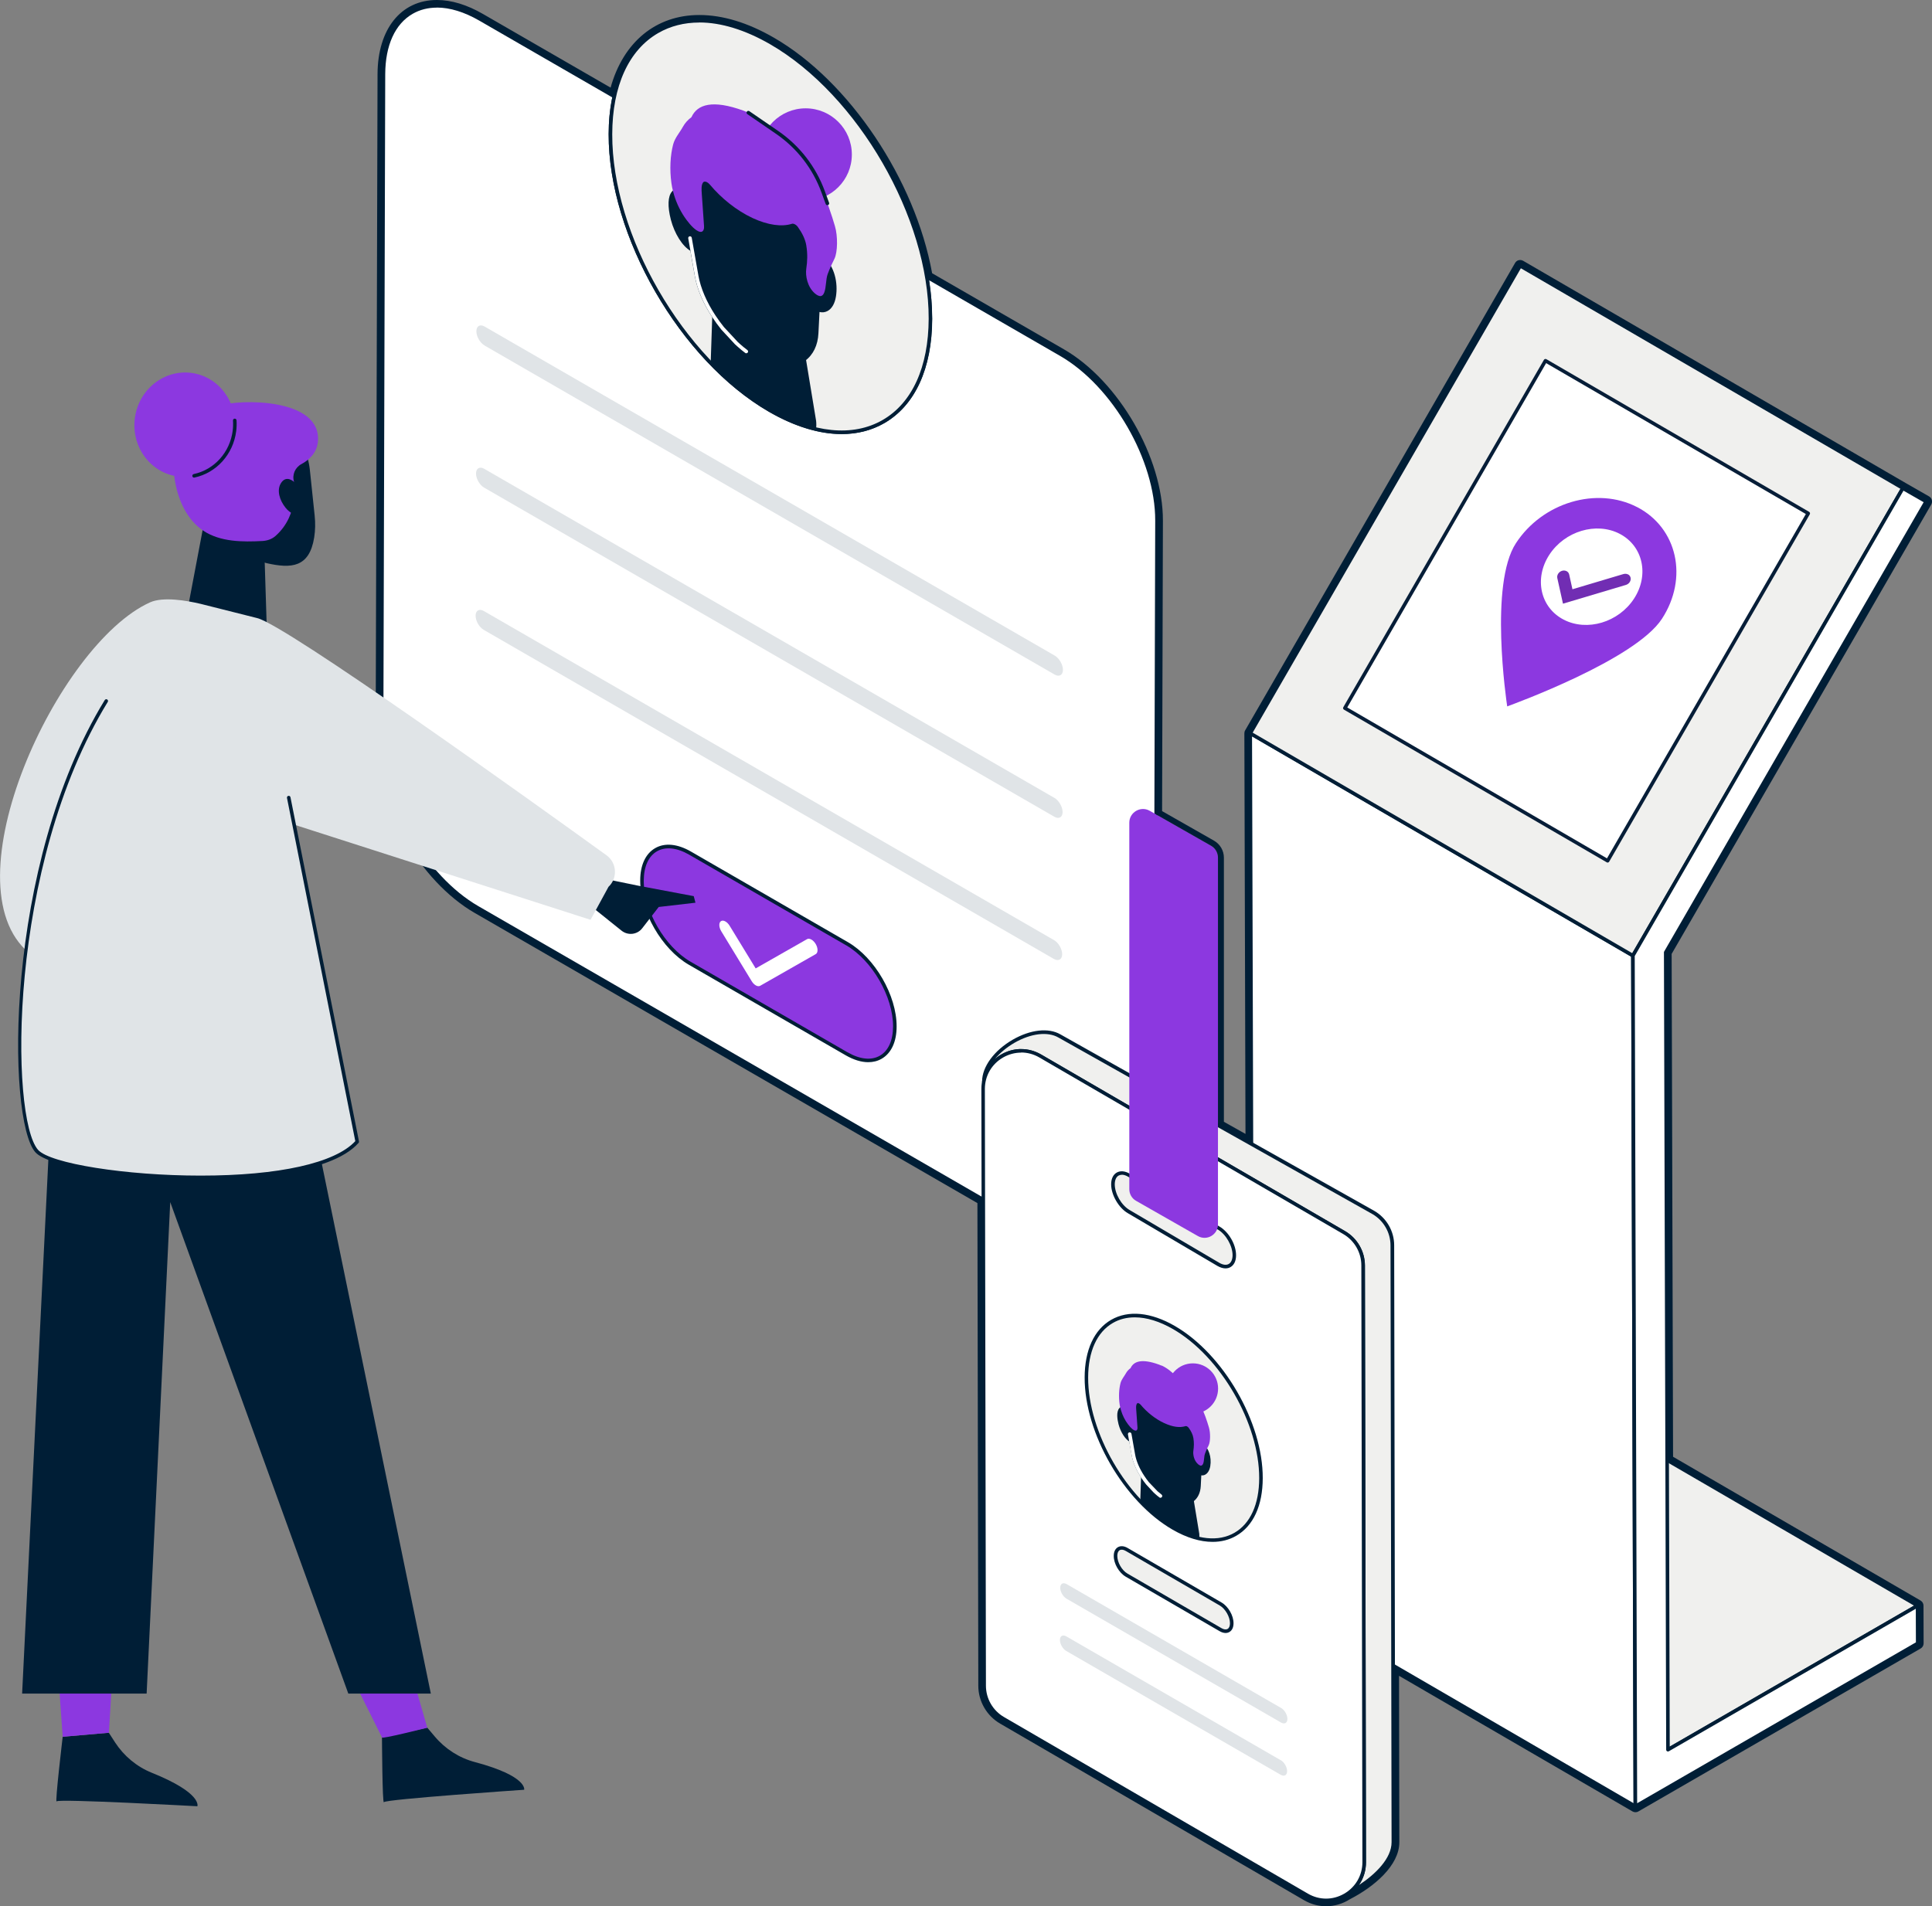
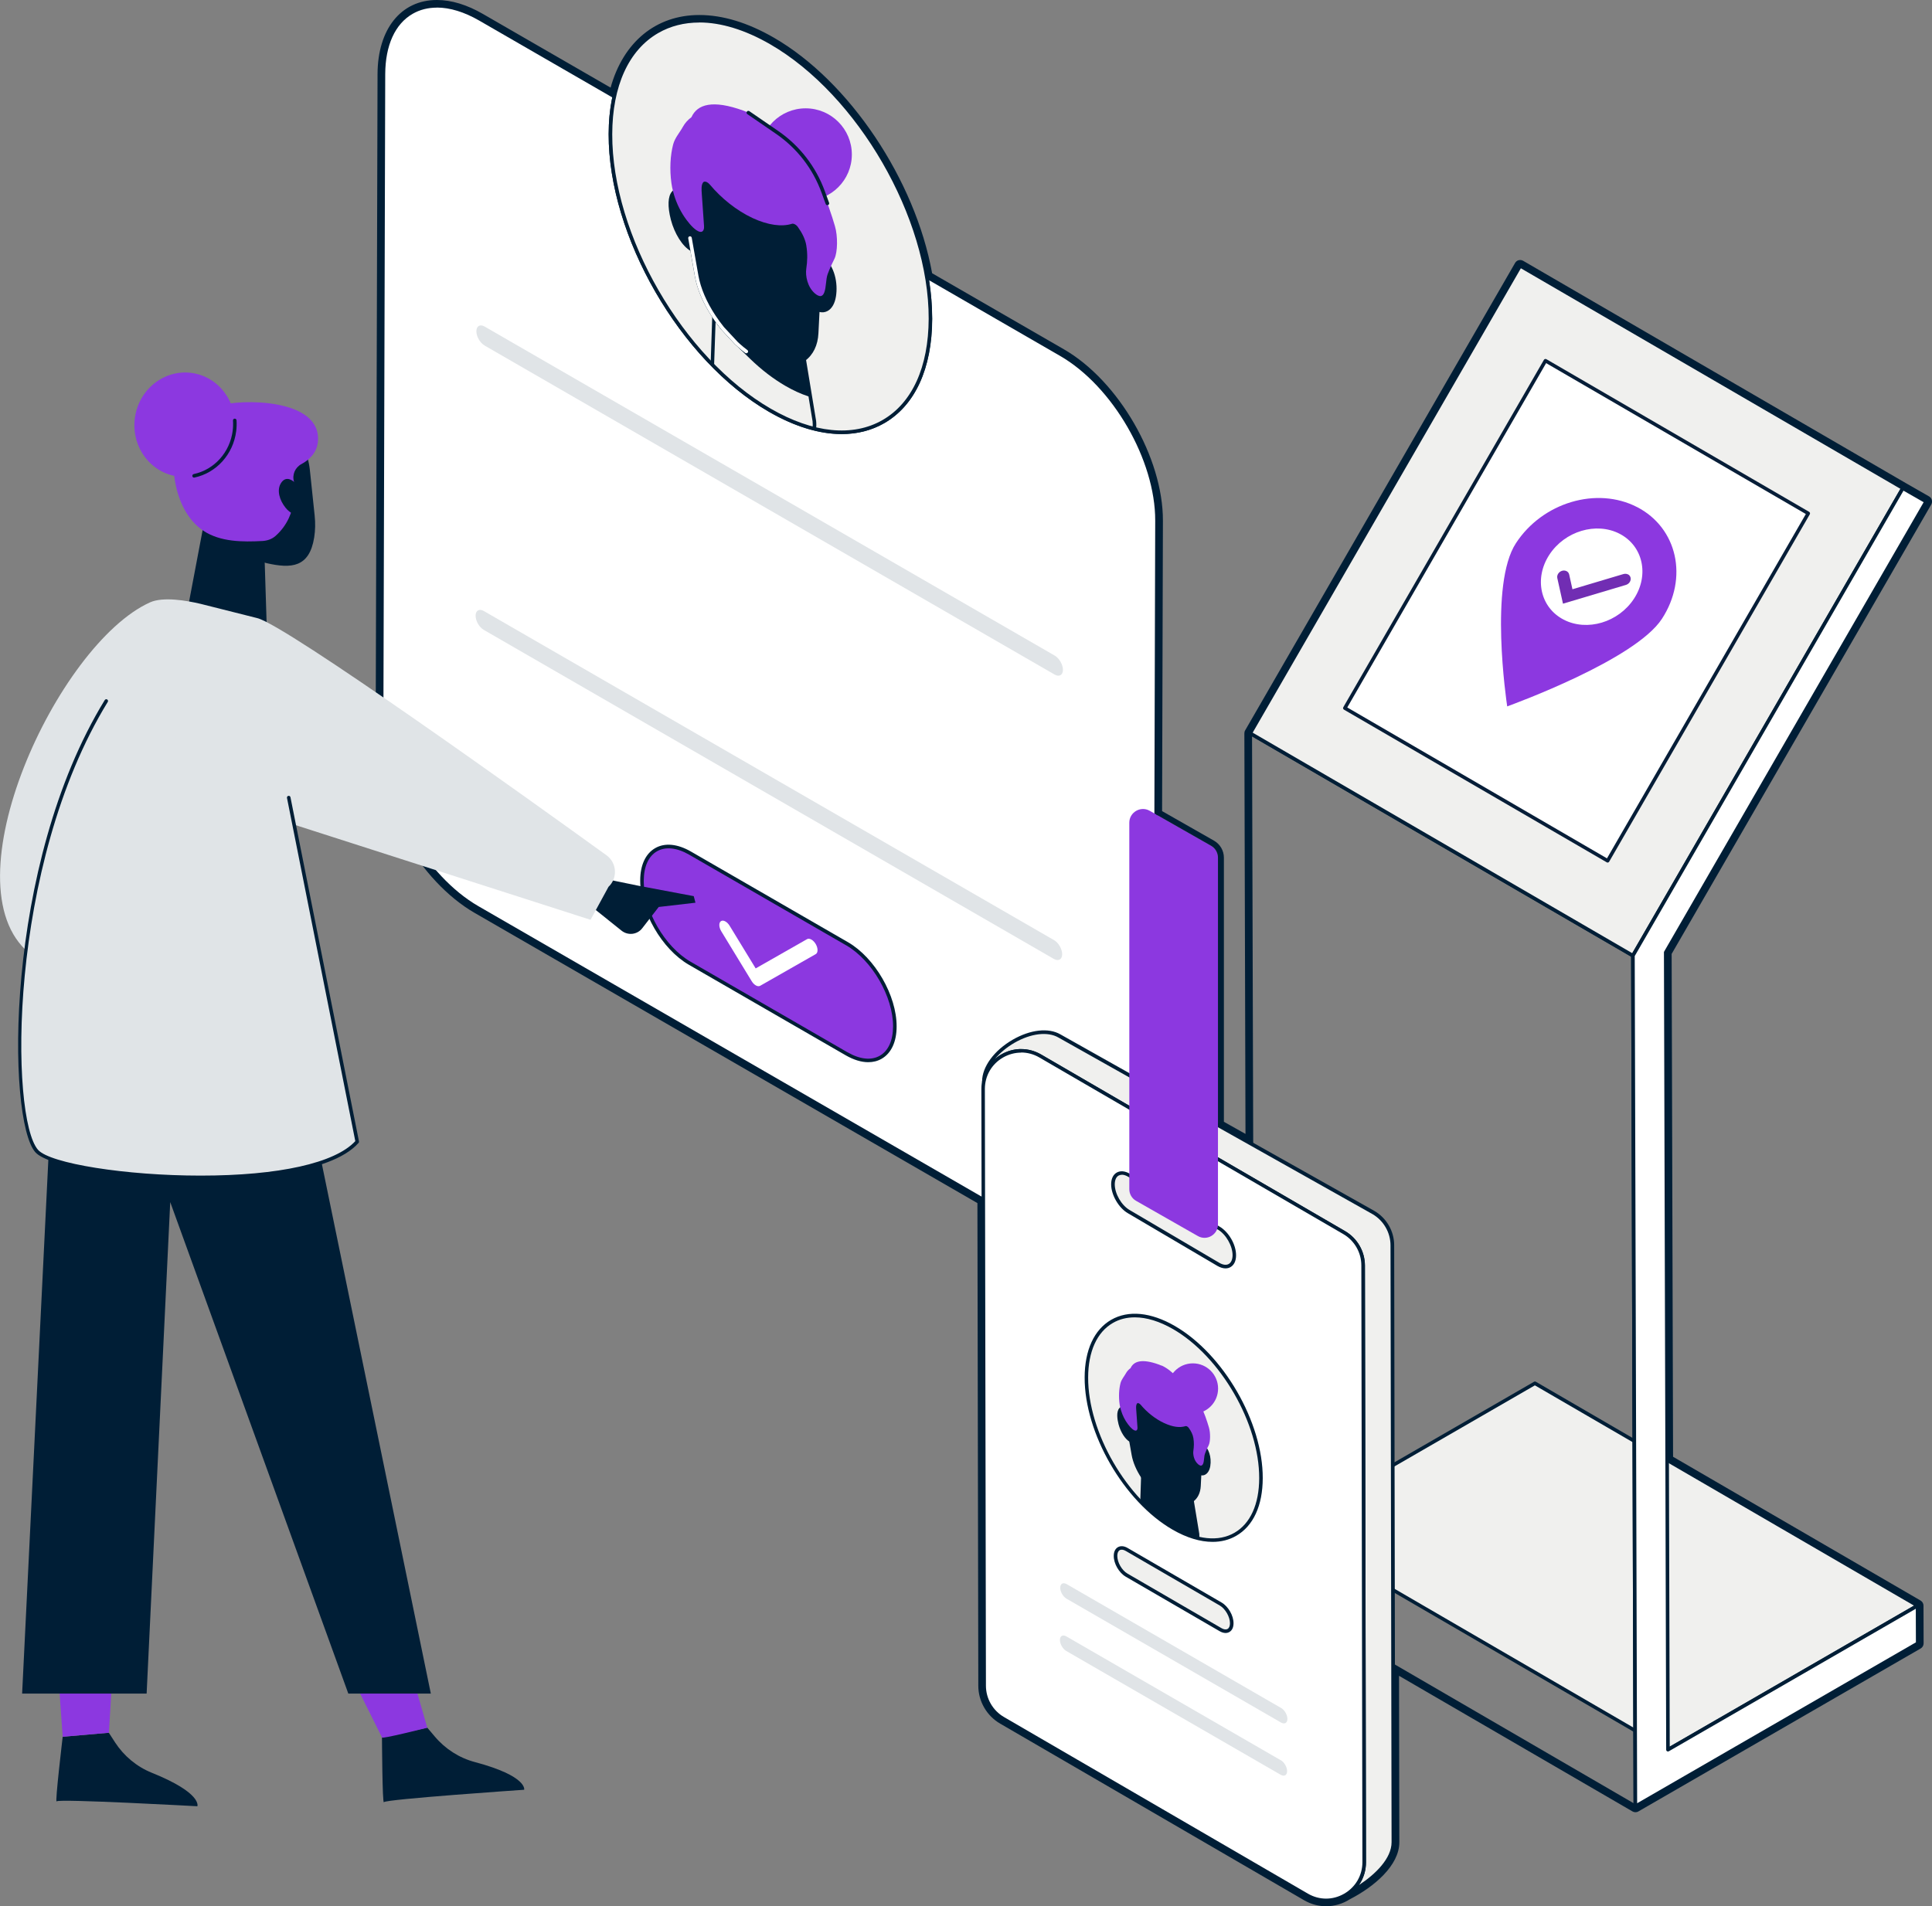
<svg xmlns="http://www.w3.org/2000/svg" viewBox="0 0 326.64 322.37">
  <rect x="0" y="0" width="326.64" height="322.37" fill="#808080" stroke="none" />
  <clipPath id="a">
    <path d="m130.34 7.23c-14.93-8.62-27.09-1.69-27.13 15.46-.05 17.18 12.03 38.08 26.96 46.69 14.93 8.62 27.09 1.72 27.14-15.46.05-17.15-12.03-38.08-26.96-46.69z" />
  </clipPath>
  <clipPath id="b">
    <path d="m198.48 224.5c-8.15-4.7-14.78-.92-14.81 8.44-.03 9.38 6.57 20.78 14.71 25.48 8.15 4.7 14.78.94 14.81-8.44s-6.57-20.78-14.71-25.48z" />
  </clipPath>
  <path d="m259.5 233.93-42.19 24.36 64.69 37.6 42.2-24.36z" fill="#f0f0ee" />
  <path d="m282 296.19c-.05 0-.1-.01-.15-.04l-64.69-37.6c-.09-.05-.15-.15-.15-.26s.06-.21.15-.26l42.2-24.36c.09-.05.21-.05.3 0l64.7 37.6c.09.05.15.15.15.26s-.06.21-.15.26l-42.2 24.36s-.1.04-.15.04zm-64.1-37.89 64.1 37.25 41.6-24.02-64.1-37.25z" fill="#001e36" />
-   <path d="m276.07 161.61-64.69-37.6.41 143.86 64.69 37.59z" fill="#fff" />
  <path d="m276.48 305.76c-.05 0-.1-.01-.15-.04l-64.69-37.6c-.09-.05-.15-.15-.15-.26l-.41-143.86c0-.11.06-.21.15-.26s.21-.05.3 0l64.69 37.6c.09.05.15.15.15.26l.41 143.86c0 .11-.06.21-.15.26-.05.03-.1.04-.15.04zm-64.39-38.07 64.09 37.25-.41-143.16-64.09-37.25z" fill="#001e36" />
  <path d="m257.02 44.96-45.64 79.05 64.69 37.6 45.64-79.05z" fill="#f0f0ee" />
  <path d="m276.07 161.91c-.05 0-.1-.01-.15-.04l-64.69-37.6c-.14-.08-.19-.27-.11-.41l45.64-79.05c.04-.07.11-.12.18-.14s.16 0 .23.03l64.69 37.6c.14.08.19.27.11.41l-45.64 79.05c-.04.07-.11.12-.18.14-.03 0-.05 0-.08 0zm-64.28-38.01 64.18 37.3 45.34-78.53-64.18-37.3z" fill="#001e36" />
  <path d="m227.37 119.75 33.92-58.75 44.43 25.82-33.92 58.75z" fill="#fff" />
  <path d="m271.8 145.87c-.05 0-.1-.01-.15-.04l-44.43-25.82c-.14-.08-.19-.27-.11-.41l33.92-58.75c.04-.07.11-.12.18-.14.08-.02.16 0 .23.03l44.43 25.82c.14.08.19.27.11.41l-33.92 58.75c-.04.07-.11.12-.18.14-.03 0-.05 0-.08 0zm-44.02-26.23 43.91 25.52 33.62-58.23-43.91-25.52z" fill="#071e38" />
  <path d="m321.71 82.56 3.93 2.25-44.02 76.24.38 134.84 42.2-24.36.02 6.37-47.74 27.56-.41-143.85z" fill="#fff" />
  <path d="m276.48 305.76c-.05 0-.1-.01-.15-.04-.09-.05-.15-.15-.15-.26l-.41-143.86c0-.05.01-.11.04-.15l45.64-79.05c.08-.14.26-.19.41-.11l3.93 2.25c.07.04.12.11.14.18.02.08.01.16-.03.23l-43.98 76.17.38 134.25 41.75-24.1c.09-.05.21-.05.3 0s.15.15.15.26l.02 6.38c0 .11-.06.21-.15.26l-47.73 27.56s-.1.04-.15.04zm-.1-144.07.41 143.26 47.13-27.21-.02-5.68-41.75 24.1c-.09.05-.21.05-.3 0s-.15-.15-.15-.26l-.38-134.84c0-.05.01-.11.04-.15l43.87-75.98-3.41-1.95-45.45 78.72z" fill="#001e36" />
  <path d="m276.78 85.75c6.82 3.53 8.7 11.99 4.2 18.9-4.51 6.92-25.08 14.41-26.16 14.81-.15-1.03-3.04-20.68 1.47-27.59 4.5-6.91 13.68-9.64 20.5-6.11zm-12.41 19.04c3.95 2.05 9.28.46 11.89-3.55 2.61-4 1.52-8.92-2.43-10.97-3.96-2.05-9.28-.45-11.89 3.55-2.61 4.01-1.53 8.92 2.43 10.97" fill="#8c38e0" />
  <path d="m275.24 97.13c.22.11.38.31.44.56.12.51-.24 1.07-.8 1.23l-10.63 3.17-.96-4.33c-.11-.52.25-1.06.8-1.23.28-.08.55-.05.77.06s.38.31.44.57l.55 2.49 8.62-2.57c.28-.08.55-.05.77.06z" fill="#712db3" />
  <path d="m130.34 7.23c-14.93-8.62-27.09-1.69-27.13 15.46-.05 17.18 12.03 38.08 26.96 46.69 14.93 8.62 27.09 1.72 27.14-15.46.05-17.15-12.03-38.08-26.96-46.69z" fill="#fff" />
  <path d="m142.3 73.41c-3.78 0-7.96-1.26-12.29-3.76-15-8.66-27.16-29.72-27.11-46.96.02-8.38 2.9-14.64 8.09-17.63 5.23-3.01 12.15-2.33 19.49 1.91 15 8.66 27.16 29.72 27.11 46.95-.02 8.39-2.9 14.65-8.09 17.64-2.15 1.24-4.58 1.85-7.21 1.85zm-24.08-69.6c-2.53 0-4.87.59-6.92 1.77-5 2.88-7.77 8.95-7.79 17.11-.05 17.04 11.98 37.87 26.81 46.43 7.15 4.13 13.87 4.81 18.9 1.91 5-2.88 7.76-8.96 7.79-17.12.05-17.04-11.98-37.87-26.81-46.43-4.23-2.44-8.31-3.68-11.97-3.68z" fill="#001e36" />
  <path d="m179.38 59.93c8.99 5.19 16.26 17.78 16.23 28.11l-.32 112.85c-.03 10.34-7.34 14.51-16.34 9.32l-98.21-56.7c-8.99-5.19-16.26-17.78-16.23-28.12l.32-112.85c.03-10.33 7.34-14.5 16.34-9.31l22.69 13.1c-.42 1.92-.65 4.05-.65 6.35-.05 17.17 12.03 38.07 26.96 46.69 14.94 8.63 27.09 1.71 27.13-15.46-.02-2.63-.23-4.84-.62-7.09l22.69 13.1z" fill="#fff" />
  <path d="m186.26 212.76c-2.29 0-4.83-.76-7.46-2.28l-98.21-56.7c-9.06-5.23-16.41-17.97-16.38-28.38l.32-112.85c.01-5.09 1.76-8.9 4.93-10.72 3.19-1.83 7.4-1.42 11.86 1.15l22.69 13.1c.11.07.17.2.14.32-.42 1.93-.64 4.04-.65 6.29-.05 17.04 11.98 37.87 26.81 46.43 7.16 4.13 13.87 4.81 18.9 1.92 5-2.88 7.76-8.96 7.79-17.12-.02-2.48-.22-4.71-.61-7.04-.02-.12.03-.23.12-.3.1-.07.22-.07.32-.01l22.69 13.1c9.06 5.23 16.41 17.96 16.38 28.38l-.32 112.85c-.01 5.1-1.77 8.91-4.93 10.73-1.31.75-2.8 1.13-4.4 1.13zm-112.4-211.47c-1.5 0-2.89.35-4.1 1.05-2.97 1.71-4.61 5.33-4.63 10.2l-.32 112.85c-.03 10.23 7.19 22.73 16.08 27.86l98.21 56.7c4.27 2.46 8.27 2.87 11.26 1.15 2.97-1.71 4.62-5.34 4.63-10.21l.32-112.85c.03-10.22-7.19-22.72-16.08-27.85l-22.14-12.79c.33 2.13.5 4.22.52 6.51-.02 8.39-2.9 14.65-8.09 17.64-5.23 3.01-12.15 2.33-19.5-1.92-15-8.66-27.16-29.72-27.11-46.96 0-2.21.21-4.29.61-6.2l-22.5-12.99c-2.53-1.46-4.97-2.2-7.15-2.2z" fill="#001e36" />
  <path d="m143.16 178.22c4.47 2.58 8.11.51 8.13-4.63.01-5.14-3.6-11.4-8.07-13.99l-26.55-15.33c-4.48-2.59-8.11-.51-8.13 4.63-.01 5.14 3.59 11.4 8.07 13.98l26.55 15.33" fill="#8c38e0" />
  <path d="m146.79 179.63c-1.17 0-2.45-.39-3.78-1.15l-26.55-15.33c-4.55-2.63-8.24-9.02-8.22-14.25 0-2.59.9-4.53 2.53-5.47s3.78-.73 6.05.58l26.55 15.33c4.55 2.63 8.24 9.02 8.22 14.25 0 2.59-.91 4.53-2.53 5.46-.68.39-1.44.58-2.27.58zm-3.48-1.67c2.07 1.2 4.01 1.4 5.45.57 1.43-.82 2.22-2.58 2.23-4.94.01-5.04-3.54-11.19-7.92-13.72l-26.55-15.33c-2.08-1.2-4.01-1.4-5.45-.57-1.43.82-2.22 2.58-2.23 4.95-.01 5.04 3.54 11.19 7.92 13.72l26.55 15.33z" fill="#001e36" />
  <path d="m178.19 158.98-96.39-55.65c-.77-.44-1.39-.09-1.39.79s.61 1.96 1.38 2.4l96.39 55.65c.77.44 1.4.09 1.4-.8 0-.88-.62-1.95-1.39-2.4z" fill="#e0e4e7" />
-   <path d="m178.26 134.93-96.39-55.65c-.77-.44-1.39-.08-1.39.8s.61 1.95 1.38 2.39l96.39 55.65c.77.44 1.4.1 1.4-.79 0-.88-.62-1.96-1.39-2.41z" fill="#e0e4e7" />
  <path d="m81.92 58.43 96.39 55.65c.77.44 1.4.08 1.4-.8s-.62-1.96-1.39-2.41l-96.39-55.65c-.77-.44-1.39-.08-1.39.8s.61 1.96 1.38 2.4z" fill="#e0e4e7" />
  <path d="m130.34 7.23c-14.93-8.62-27.09-1.69-27.13 15.46-.05 17.18 12.03 38.08 26.96 46.69 14.93 8.62 27.09 1.72 27.14-15.46.05-17.15-12.03-38.08-26.96-46.69z" fill="#f0f0ee" />
  <path d="m142.3 73.41c-3.78 0-7.96-1.26-12.29-3.76-15-8.66-27.16-29.72-27.11-46.96.02-8.38 2.9-14.64 8.09-17.63 5.23-3.01 12.15-2.33 19.49 1.91 15 8.66 27.16 29.72 27.11 46.95-.02 8.39-2.9 14.65-8.09 17.64-2.15 1.24-4.58 1.85-7.21 1.85zm-24.08-69.6c-2.53 0-4.87.59-6.92 1.77-5 2.88-7.77 8.95-7.79 17.11-.05 17.04 11.98 37.87 26.81 46.43 7.15 4.13 13.87 4.81 18.9 1.91 5-2.88 7.76-8.96 7.79-17.12.05-17.04-11.98-37.87-26.81-46.43-4.23-2.44-8.31-3.68-11.97-3.68z" fill="#001e36" />
  <g clip-path="url(#a)">
    <g fill="#001e36">
      <path d="m135.96 60.8c-1.78 1.32-4.45 1.44-7.09.26-.05-.02-.09-.04-.13-.06-.05-.02-.09-.04-.14-.06-.17-.08-.35-.17-.53-.27-.09-.05-.18-.1-.27-.15-.02-.01-.04-.02-.05-.03-.21-.12-.41-.25-.62-.38-.75-.49-1.51-1.07-2.25-1.73-.11-.1-.22-.2-.33-.3-.03-.03-.07-.06-.1-.09l2.57 2.49c1.91 1.85 3.91 3.38 5.91 4.54 1.34.78 2.69 1.38 4.02 1.81z" />
-       <path d="m120.71 53.53-.32 9.47c.14 4.1 4.61 8.53 8.17 10.59.33.19.65.36.96.51 3.66 1.75 8.64 1.78 8.15-2.86l-1.71-10.43.99 6.03c-1.33-.42-2.67-1.03-4.02-1.81-2-1.16-4-2.69-5.91-4.54l-2.57-2.49-2.28-2.46c-.52-.64-1.01-1.31-1.46-2z" />
      <path d="m133.94 75.48c-1.5 0-3.17-.46-4.54-1.11-.31-.15-.64-.32-.98-.52-3.93-2.27-8.19-6.84-8.32-10.84l.35-10.43.52.79c.44.67.93 1.33 1.44 1.97l2.27 2.45 2.56 2.48c1.88 1.83 3.85 3.34 5.85 4.5 1.17.68 2.34 1.22 3.49 1.62l-.91-5.54.59-.1 1.72 10.43c.21 2.03-.59 3.05-1.3 3.56-.74.52-1.7.74-2.73.74zm-12.96-21.03-.29 8.55c.13 3.76 4.23 8.13 8.02 10.32.32.19.63.35.94.49 2.56 1.22 5.3 1.4 6.67.43.85-.6 1.2-1.6 1.06-2.99l-.69-4.21c-1.28-.42-2.59-1.02-3.9-1.78-2.04-1.18-4.05-2.72-5.97-4.58l-2.57-2.49-2.29-2.47c-.34-.42-.67-.85-.97-1.28z" />
      <path d="m115.24 32.25c-.08-.02-.15-.03-.23-.05-1.75-.25-2.02 2.03-1.29 4.86.61 2.35 1.92 4.37 3.19 5.1.03.02.07.04.1.05l-1.76-9.97z" />
      <path d="m117.4 42.78-.65-.35c-1.38-.79-2.71-2.92-3.33-5.28-.58-2.24-.51-3.98.2-4.77.35-.39.84-.55 1.42-.46.09.01.18.03.26.05l.19.05 1.9 10.77zm-2.65-10.29c-.28 0-.5.09-.68.29-.55.62-.58 2.24-.07 4.22.49 1.91 1.51 3.69 2.58 4.58l-1.6-9.07s0 0-.01 0c-.08-.01-.15-.02-.22-.02z" />
      <path d="m126.9 23.18c-.33-.19-.66-.36-.98-.52-6.55-3.13-12.22.88-10.77 9.08l.09.51 1.76 9.97.79 4.46c.4 2.28 1.48 4.67 2.92 6.85.45.69.94 1.36 1.46 2l2.28 2.46s.07.06.1.09c.11.1.22.2.33.3.74.66 1.49 1.24 2.25 1.73.21.13.41.26.62.38.14.08.23.13.32.18.18.1.35.18.53.27.04.02.08.04.12.06.05.02.09.04.13.06 2.66 1.18 5.32 1.07 7.1-.26 1.23-.91 2.04-2.4 2.13-4.44l.2-3.99c1.29.55 2.45-.3 2.77-2.27.37-2.3-.26-5.02-2.09-6.47-.08-.07-.16-.12-.24-.17l.02-.47c.34-6.97-5.63-16.22-11.85-19.81z" />
      <path d="m132.46 62.17c-1.19 0-2.46-.28-3.73-.84l-.26-.12c-.18-.09-.36-.18-.54-.27-.09-.05-.18-.1-.33-.18-.21-.12-.42-.25-.64-.39-.75-.49-1.52-1.08-2.28-1.76-.11-.1-.23-.2-.34-.31l-.1-.09-2.3-2.48c-.54-.67-1.04-1.35-1.49-2.04-1.55-2.35-2.58-4.76-2.97-6.96l-2.64-14.94c-.71-4.02.24-7.36 2.6-9.16 2.23-1.7 5.36-1.79 8.59-.24.33.16.67.34 1.01.53 5.96 3.44 12.35 12.76 11.99 20.08v.3s.07.06.11.09c2.01 1.59 2.55 4.54 2.19 6.75-.19 1.19-.69 2.06-1.41 2.45-.42.23-.89.29-1.37.17l-.18 3.6c-.1 2.03-.88 3.64-2.26 4.66-1.01.76-2.29 1.14-3.67 1.14zm-10.86-40.28c-1.43 0-2.72.41-3.79 1.21-2.18 1.66-3.04 4.79-2.37 8.58l2.64 14.94c.38 2.12 1.37 4.45 2.88 6.74.44.67.93 1.33 1.44 1.97l2.35 2.53c.11.1.22.2.33.3.74.66 1.48 1.23 2.21 1.7.2.13.41.26.61.37.14.08.22.13.31.17.17.09.34.18.51.26l.24.11c2.55 1.13 5.1 1.05 6.81-.23 1.23-.91 1.92-2.37 2.01-4.21l.22-4.42.4.17c.44.19.88.18 1.24-.02.55-.3.95-1.02 1.11-2.02.33-2.04-.15-4.74-1.98-6.19-.08-.06-.15-.11-.22-.16l-.14-.09.02-.64c.35-7.12-5.89-16.18-11.69-19.54-.32-.19-.64-.36-.96-.51-1.45-.69-2.87-1.04-4.18-1.04z" />
-       <path d="m116.65 40.27.35 1.96.79 4.46c.4 2.28 1.48 4.67 2.92 6.85.45.69.94 1.36 1.46 2l2.28 2.46s.07.06.1.09c.11.1.22.2.33.3.43.38.86.74 1.3 1.06" />
    </g>
    <path d="m126.18 59.75c-.06 0-.13-.02-.18-.06-.44-.33-.88-.69-1.31-1.08-.11-.1-.23-.2-.34-.31l-.1-.09-2.3-2.48c-.54-.67-1.04-1.35-1.49-2.04-1.55-2.35-2.58-4.76-2.97-6.96l-1.13-6.42c-.03-.16.08-.32.24-.35s.32.08.35.24l1.13 6.41c.38 2.12 1.37 4.45 2.88 6.74.44.67.93 1.33 1.44 1.97l2.35 2.53c.11.1.22.2.33.3.42.38.85.73 1.28 1.05.13.1.16.29.06.42-.06.08-.15.12-.24.12z" fill="#fff" />
    <path d="m126.52 19.05c-.26-.12-.53-.23-.8-.33-5.26-1.91-7.83-1.08-8.82 1.1-.59.43-1.09.98-1.46 1.65-.51.94-1.33 1.82-1.63 2.95-.49 1.86-.62 4.23-.29 6.58.06.44.15.89.27 1.35.06.23.12.46.19.69.44 1.42 1.14 2.88 2.09 4.15.18.24.37.47.56.7.09.1.17.2.26.29.35.38.77.74 1.15.92.4.19.76.17.92-.26.07-.18.09-.4.07-.63-.13-1.81-.26-3.62-.38-5.43-.05-.71-.1-1.45.2-1.9.13-.2.38-.21.64-.09.17.08.35.22.51.41 1.95 2.33 4.51 4.4 7.25 5.68 2.63 1.22 4.95 1.5 6.63.97.13-.04.29-.02.46.06.21.1.42.27.58.51.71.99 1.24 2.07 1.4 3.09.24 1.45.18 2.7 0 3.92-.18 1.23.2 3.1 1.44 4.18.17.15.36.28.53.36s.35.12.5.1c.26-.07.39-.24.49-.44.02-.05.05-.1.07-.15.36-.9.25-2.21.59-3.14.19-.52.38-.96.58-1.4.06-.12.11-.24.17-.37.13-.27.26-.54.4-.83.53-1.11.58-3.81.07-5.51-.5-1.7-1.51-4.92-2.53-6.57-1.14-1.86-2.45-3.01-3.86-4.05-1.88-3.49-4.94-7.01-8.25-8.56z" fill="#8c38e0" />
    <circle cx="136.21" cy="26.13" fill="#8c38e0" r="7.81" />
  </g>
  <path d="m137.18 158.89c.27.15.53.42.74.77.4.7.4 1.46 0 1.69l-9.4 5.36c-.21.12-.48.08-.74-.07s-.51-.4-.7-.72l-5.13-8.42c-.42-.69-.45-1.46-.06-1.72.21-.14.49-.11.77.06.25.14.5.39.7.72l4.4 7.21 8.69-4.95c.2-.12.47-.08.74.08z" fill="#fff" />
  <path d="m139.88 34.7c-.12 0-.24-.08-.28-.2l-.71-1.94c-1.48-4.05-4.14-7.49-7.69-9.93l-4.85-3.33c-.14-.09-.17-.28-.08-.42s.28-.17.42-.08l4.85 3.33c3.66 2.51 6.4 6.05 7.92 10.22l.71 1.94c.06.16-.02.33-.18.38-.03.01-.07.02-.1.02z" fill="#001e36" />
  <path d="m235.39 210.61c0-2.29-1.22-4.4-3.2-5.55l-53.09-29.87c-4.29-2.49-12.79 2.74-12.78 7.7v.1c.76-4.26 5.61-6.69 9.55-4.4l51.39 29.87c1.98 1.15 3.19 3.26 3.2 5.55l.18 100.93c0 2.34-1.2 4.26-2.92 5.38 3.94-2.01 7.86-5.36 7.85-8.77l-.18-100.93z" fill="#f0f0ee" />
  <path d="m227.72 320.61c-.1 0-.2-.05-.26-.15-.08-.14-.04-.31.1-.4 1.77-1.16 2.79-3.02 2.78-5.13l-.18-100.93c0-2.17-1.17-4.2-3.05-5.29l-51.39-29.87c-1.75-1.02-3.8-1.12-5.63-.27-1.82.85-3.12 2.51-3.46 4.46-.03.15-.15.26-.31.25-.15-.01-.27-.13-.28-.29v-.1c0-2.48 2.03-5.25 5.19-7.07 2.97-1.71 6.04-2.05 8.04-.9l53.09 29.86c2.06 1.2 3.35 3.42 3.35 5.81l.18 100.93c0 3.64-4.14 7.06-8.01 9.04-.04.02-.09.03-.14.03zm-55.07-143.2c1.16 0 2.31.31 3.37.92l51.39 29.87c2.06 1.2 3.34 3.42 3.35 5.8l.18 100.93c0 1.43-.42 2.76-1.21 3.87 2.88-1.88 5.54-4.55 5.54-7.26l-.18-100.93c0-2.17-1.17-4.2-3.05-5.29l-53.09-29.86c-1.81-1.05-4.66-.71-7.44.89-1.34.78-2.47 1.73-3.31 2.74.48-.42 1.03-.78 1.63-1.06.91-.42 1.86-.63 2.82-.63z" fill="#001e36" />
  <path d="m175.87 178.59 51.39 29.87c1.98 1.15 3.19 3.26 3.2 5.55l.18 100.93c0 4.96-5.37 8.06-9.66 5.57l-51.39-29.87c-1.98-1.15-3.19-3.26-3.2-5.55l-.18-100.93c0-4.96 5.37-8.06 9.66-5.57z" fill="#fff" />
  <path d="m224.22 321.68c-1.16 0-2.32-.31-3.38-.92l-51.39-29.87c-2.06-1.2-3.34-3.42-3.35-5.81l-.18-100.92c0-2.44 1.25-4.62 3.37-5.84 2.11-1.22 4.63-1.21 6.74.01l51.39 29.87c2.06 1.2 3.34 3.42 3.35 5.8l.18 100.93c0 2.44-1.25 4.62-3.37 5.84-1.05.61-2.21.91-3.36.91zm-51.58-143.67c-1.05 0-2.1.28-3.06.83-1.92 1.11-3.07 3.1-3.07 5.32l.18 100.92c0 2.17 1.17 4.2 3.05 5.29l51.39 29.87c1.92 1.12 4.21 1.12 6.14 0 1.92-1.11 3.07-3.1 3.07-5.32l-.18-100.93c0-2.17-1.17-4.2-3.05-5.29l-51.39-29.87c-.96-.56-2.02-.84-3.08-.84z" fill="#001e36" />
  <path d="m190.85 204.91 15.15 8.92c1.48.86 2.69.17 2.69-1.53s-1.19-3.78-2.67-4.63l-15.15-8.92c-1.48-.86-2.69-.17-2.69 1.53s1.19 3.78 2.68 4.63" fill="#f0f0ee" />
  <path d="m207.2 214.5c-.42 0-.88-.14-1.36-.41l-15.15-8.92c-1.56-.9-2.83-3.1-2.83-4.89 0-.93.34-1.64.94-1.98.61-.35 1.39-.28 2.21.19l15.15 8.92c1.59.92 2.83 3.07 2.82 4.89 0 .93-.34 1.64-.94 1.98-.25.15-.54.22-.85.22zm-17.54-15.83c-.2 0-.39.05-.55.14-.41.24-.63.75-.64 1.46 0 1.6 1.13 3.57 2.53 4.37l15.15 8.92c.62.36 1.19.43 1.6.19s.63-.76.64-1.47c0-1.6-1.13-3.57-2.52-4.37l-15.15-8.92c-.38-.22-.74-.33-1.05-.33z" fill="#001e36" />
  <path d="m206.36 275.6c1.04.6 1.89.12 1.9-1.08s-.84-2.66-1.88-3.26l-15.88-9.22c-1.05-.6-1.89-.12-1.9 1.08s.84 2.66 1.88 3.26z" fill="#f0f0ee" />
  <path d="m207.21 276.16c-.31 0-.65-.1-1-.3l-15.88-9.22c-1.14-.66-2.04-2.21-2.03-3.52 0-.69.25-1.21.7-1.47s1.04-.22 1.64.13l15.88 9.22c1.14.66 2.04 2.21 2.03 3.52 0 .69-.25 1.21-.7 1.47-.19.11-.41.17-.64.17zm-.7-.82c.41.24.78.28 1.04.13s.4-.49.4-.96c0-1.08-.79-2.46-1.73-3l-15.88-9.22c-.41-.24-.78-.29-1.04-.13-.26.15-.4.49-.4.96 0 1.1.77 2.45 1.73 3z" fill="#001e36" />
  <path d="m216.54 297.68-36.26-20.95c-.6-.34-1.08-.07-1.08.61s.48 1.52 1.07 1.86l36.26 20.94c.6.34 1.08.07 1.08-.62 0-.68-.48-1.51-1.08-1.86z" fill="#e0e4e7" />
  <path d="m216.59 288.84-36.26-20.95c-.6-.34-1.08-.06-1.08.62s.48 1.51 1.07 1.85l36.26 20.94c.6.34 1.08.07 1.08-.61s-.48-1.52-1.08-1.87z" fill="#e0e4e7" />
  <path d="m198.48 224.5c-8.15-4.7-14.78-.92-14.81 8.44-.03 9.38 6.57 20.78 14.71 25.48 8.15 4.7 14.78.94 14.81-8.44s-6.57-20.78-14.71-25.48z" fill="#f0f0ee" />
  <path d="m205.01 260.75c-2.08 0-4.39-.69-6.77-2.07-8.22-4.75-14.89-16.29-14.86-25.74.01-4.62 1.61-8.08 4.48-9.74 2.9-1.67 6.72-1.3 10.77 1.04 8.22 4.75 14.89 16.29 14.86 25.74-.01 4.63-1.6 8.09-4.48 9.74-1.19.69-2.54 1.03-4 1.03zm-13.15-37.97c-1.36 0-2.61.31-3.71.95-2.68 1.54-4.17 4.82-4.18 9.22-.03 9.26 6.51 20.57 14.56 25.22 3.86 2.23 7.48 2.6 10.18 1.04 2.68-1.54 4.17-4.82 4.18-9.22.03-9.25-6.51-20.57-14.56-25.22-2.29-1.32-4.49-1.99-6.46-1.99z" fill="#001e36" />
  <g clip-path="url(#b)">
    <g fill="#001e36">
      <path d="m201.54 253.74c-.97.72-2.43.78-3.87.14-.03-.01-.05-.02-.07-.03-.03-.01-.05-.02-.07-.03-.1-.05-.19-.09-.29-.15-.05-.03-.1-.05-.14-.08 0 0-.02-.01-.03-.02-.11-.07-.23-.13-.34-.21-.41-.27-.82-.58-1.23-.94-.06-.05-.12-.11-.18-.17-.02-.02-.04-.03-.06-.05l1.4 1.36c1.04 1.01 2.13 1.85 3.22 2.48.73.42 1.47.76 2.19.99l-.54-3.29z" />
      <path d="m193.22 249.77-.17 5.17c.08 2.24 2.51 4.66 4.46 5.78.18.1.35.2.52.28 2 .95 4.71.97 4.45-1.56l-.94-5.69.54 3.29c-.72-.23-1.46-.56-2.19-.99-1.09-.63-2.18-1.47-3.22-2.48l-1.4-1.36-1.25-1.34c-.28-.35-.55-.71-.8-1.09z" />
      <path d="m200.44 261.88c-.84 0-1.77-.25-2.54-.62-.17-.08-.36-.18-.54-.29-1.81-1.04-4.52-3.51-4.61-6.03l.2-6.13.52.79c.24.36.5.72.78 1.07l1.23 1.33 1.39 1.35c1.02.99 2.09 1.81 3.16 2.43.56.32 1.11.59 1.66.8l-.46-2.79.59-.1.94 5.69c.12 1.18-.35 1.78-.77 2.08s-.98.42-1.57.42zm-6.95-11.21-.14 4.27c.07 2 2.27 4.33 4.31 5.51.17.1.34.19.5.27 1.35.64 2.79.75 3.5.25.42-.3.59-.8.52-1.5l-.36-2.21c-.69-.23-1.38-.55-2.08-.96-1.12-.65-2.23-1.5-3.28-2.52l-1.4-1.36-1.26-1.35c-.11-.13-.21-.26-.31-.39z" />
      <path d="m190.23 238.16s-.08-.02-.13-.03c-.95-.14-1.1 1.11-.7 2.65.33 1.28 1.05 2.38 1.74 2.78.02.01.04.02.05.03l-.96-5.44z" />
      <path d="m191.6 244.17-.55-.31c-.84-.48-1.59-1.68-1.94-3-.19-.75-.43-2.09.14-2.73.15-.17.44-.36.9-.3.06 0 .11.02.16.03l.19.05 1.11 6.25zm-1.63-5.75c-.15 0-.22.06-.27.11-.27.3-.27 1.15 0 2.18.22.83.62 1.62 1.06 2.14l-.78-4.42z" />
      <path d="m196.6 233.21c-.18-.1-.36-.2-.54-.28-3.58-1.71-6.67.48-5.88 4.96l.05.28.96 5.44.43 2.43c.22 1.24.81 2.55 1.6 3.74.25.38.52.74.8 1.09l1.25 1.34s.04.03.06.05c.06.06.12.11.18.17.4.36.82.68 1.23.94.11.07.23.14.34.21.08.04.13.07.17.1.1.05.19.1.29.15.02.01.05.02.07.03.03.01.05.02.07.03 1.45.64 2.9.58 3.88-.14.67-.5 1.11-1.31 1.16-2.42l.11-2.18c.7.3 1.34-.17 1.51-1.24.2-1.26-.14-2.74-1.14-3.53-.04-.04-.09-.07-.13-.1v-.26c.2-3.8-3.06-8.85-6.45-10.81z" />
      <path d="m199.63 254.62c-.67 0-1.38-.16-2.09-.47l-.14-.07c-.1-.05-.2-.1-.3-.15l-.18-.1c-.12-.07-.24-.14-.35-.22-.42-.27-.84-.6-1.26-.97l-.26-.24-1.25-1.34c-.3-.38-.58-.75-.83-1.13-.86-1.3-1.42-2.63-1.64-3.85l-1.44-8.15c-.4-2.25.14-4.12 1.47-5.13 1.26-.96 3.02-1.01 4.83-.15.19.09.37.19.56.29 3.29 1.9 6.82 6.92 6.61 11.08v.09s0 0 .01.01c1 .79 1.49 2.29 1.25 3.81-.11.69-.41 1.2-.84 1.44-.21.12-.44.16-.68.13l-.09 1.81c-.06 1.15-.5 2.06-1.29 2.65-.58.43-1.3.65-2.09.65zm-1.91-1.05c1.41.63 2.75.58 3.64-.08.64-.47 1-1.23 1.04-2.2l.13-2.61.4.17c.21.09.39.09.56 0 .26-.14.46-.51.54-1.01.17-1.07-.08-2.49-1.03-3.25-.04-.03-.07-.05-.11-.08l-.14-.09v-.43c.2-3.84-3.17-8.73-6.3-10.54-.17-.1-.34-.19-.52-.27-1.6-.77-3.14-.73-4.21.08-1.15.87-1.6 2.53-1.24 4.55l1.44 8.15c.2 1.14.74 2.39 1.55 3.62.24.36.5.72.78 1.07l1.45 1.52c.4.36.8.66 1.19.92.11.07.22.14.33.2l.17.09c.09.05.18.09.27.14l-.06.3.13-.27z" />
      <path d="m191.01 242.53.19 1.07.43 2.43c.22 1.24.81 2.55 1.6 3.74.25.38.52.74.8 1.09l1.25 1.34s.04.03.06.05c.06.06.12.11.18.17.23.21.47.4.71.58" />
    </g>
-     <path d="m196.21 253.3c-.06 0-.13-.02-.18-.06-.24-.18-.49-.38-.73-.6l-.26-.24-1.25-1.34c-.3-.38-.58-.75-.83-1.13-.86-1.3-1.42-2.63-1.64-3.85l-.62-3.5c-.03-.16.08-.32.24-.35.16-.02.32.08.35.24l.62 3.5c.2 1.14.74 2.39 1.55 3.62.24.36.5.72.78 1.07l1.45 1.52c.23.2.46.39.69.57.13.1.16.29.06.42-.06.08-.15.12-.24.12z" fill="#fff" />
    <path d="m196.39 230.95c-.14-.07-.29-.13-.44-.18-2.87-1.04-4.27-.59-4.81.6-.32.23-.6.53-.8.9-.28.51-.72.99-.89 1.61-.27 1.01-.34 2.31-.16 3.59.03.24.08.49.15.74.03.12.07.25.11.37.24.78.62 1.57 1.14 2.26.1.13.2.26.31.38.05.05.09.11.14.16.19.21.42.4.63.5.22.1.41.09.5-.14.04-.1.05-.22.04-.35-.07-.99-.14-1.98-.21-2.97-.03-.39-.05-.79.11-1.04.07-.11.21-.12.35-.05.09.04.19.12.28.22 1.06 1.27 2.46 2.4 3.96 3.1s2.7.82 3.62.53c.07-.02.16-.01.25.03.11.05.23.15.32.28.39.54.68 1.13.77 1.69.13.79.1 1.47 0 2.14s.11 1.69.78 2.28c.09.08.19.15.29.2s.19.07.27.05c.14-.04.21-.13.27-.24.01-.03.03-.05.04-.08.2-.49.13-1.2.32-1.71.1-.28.21-.52.31-.76.03-.07.06-.13.09-.2.07-.15.14-.29.22-.45.29-.6.32-2.08.04-3.01-.27-.93-.83-2.68-1.38-3.59-.62-1.01-1.34-1.64-2.1-2.21-1.02-1.91-2.69-3.83-4.5-4.67z" fill="#8c38e0" />
    <circle cx="201.68" cy="234.82" fill="#8c38e0" r="4.26" />
  </g>
  <path d="m205.92 145.04v62.02c0 1.74-1.88 2.84-3.4 1.97l-10.44-5.95c-.71-.4-1.15-1.16-1.15-1.97v-61.98c0-1.77 1.92-2.89 3.46-2.01l10.36 5.9c.72.41 1.17 1.18 1.17 2.01z" fill="#8c38e0" />
  <path d="m73.86 1c2.2 0 4.68.72 7.31 2.23l22.69 13.1c-.02.07-.03.15-.04.23 1.75-8.34 7.16-13.03 14.4-13.03 3.65 0 7.77 1.19 12.12 3.7 13 7.51 23.84 24.35 26.39 39.9-.02-.1-.03-.2-.05-.3l22.69 13.1c8.99 5.19 16.26 17.78 16.23 28.11l-.14 49.69 9.29 5.29c.72.41 1.17 1.18 1.17 2.01v45.25l5.65 3.18-.2-69.46 45.64-79.05 64.7 37.6 3.93 2.25-44.02 76.24.24 85.88 42.34 24.6s.02 6.38.02 6.38l-47.73 27.56-40.96-23.8.05 29.88c0 3.41-3.91 6.76-7.85 8.77-1.04.68-2.27 1.06-3.54 1.06-1.07 0-2.17-.27-3.2-.88l-51.39-29.87c-1.98-1.15-3.19-3.26-3.2-5.55l-.15-82.2-85.51-49.37c-8.99-5.19-16.26-17.78-16.23-28.12l.32-112.85c.02-7.32 3.69-11.54 9.03-11.54m29.35 21.7s0-.04 0-.07v.06m54.09 31.24s0-.01 0-.02zm124.7 241.97 15.23-8.79zm-51.36 19.05c0 .3-.02.59-.06.87.04-.28.06-.57.06-.87s0-.01 0-.01m-156.78-314.93s0 0 0 0c-6.07 0-10.01 4.92-10.03 12.54l-.32 112.85c-.03 10.64 7.48 23.65 16.73 28.99l85.01 49.08.15 81.62c0 2.63 1.42 5.09 3.7 6.41l51.39 29.87c1.14.66 2.42 1.01 3.7 1.01 1.42 0 2.82-.41 4.04-1.19 4.05-2.08 8.36-5.69 8.35-9.64l-.05-28.14 39.46 22.93c.16.09.33.14.5.14s.35-.04.5-.13l47.73-27.56c.31-.18.5-.51.5-.87l-.02-6.38c0-.35-.19-.68-.5-.86l-41.84-24.31-.24-85.04 43.89-76c.13-.23.17-.5.1-.76s-.24-.48-.47-.61l-3.93-2.25-64.69-37.59c-.15-.09-.33-.14-.5-.14-.09 0-.17.01-.26.03-.26.07-.48.24-.61.47l-45.64 79.05c-.09.15-.13.33-.13.5l.19 67.74-3.65-2.05v-44.66c0-1.19-.64-2.29-1.67-2.88l-8.78-5 .14-49.11c.03-10.64-7.48-23.64-16.73-28.98l-22.29-12.87c-2.86-15.83-14.01-32.48-26.74-39.83-4.41-2.55-8.66-3.84-12.62-3.84-7.33 0-12.85 4.56-15 12.28l-21.55-12.44c-2.73-1.58-5.36-2.38-7.82-2.38z" fill="#001e36" />
  <path d="m64.58 293.81s.06 11.47.33 10.96c.27-.5 23.71-2.1 23.71-2.1s.61-2.3-8.33-4.68c-2.65-.7-5.02-2.23-6.79-4.33l-1.26-1.49-7.66 1.63z" fill="#001e36" />
  <path d="m64.58 293.81-6.41-12.85 9.72-3.89 4.35 15.11s-8.05 2.04-7.66 1.63z" fill="#8c38e0" />
  <path d="m10.6 293.71s-1.35 11.39-1.02 10.92c.33-.46 23.79.83 23.79.83s.88-2.21-7.7-5.66c-2.55-1.03-4.71-2.83-6.21-5.13l-1.06-1.64z" fill="#001e36" />
  <path d="m10.6 293.71-1.13-15.87 9.68 3.02-.74 12.17z" fill="#8c38e0" />
  <g fill="#001e36">
    <path d="m9.71 164.87-5.97 121.54h21.05l3.99-83.12 30.11 83.12h13.95l-25-121.54z" />
    <path d="m45.08 105.44-.57-18.14-9.9.49-3.23 17.05c-.22 2.3 2.59-.74 4.97 0 2.74.85 8.71 1.81 8.72.6z" />
    <path d="m35.88 90.15c-3.78-4.08-4.28-8.92-4.38-9.32-1.34-5.64 3.17-10.19 8.84-10.94 6.53-.28 9.56 2.89 10.96 5.76.6 1.21.95 2.52 1.09 3.84l.81 7.71c.13 1.23.11 2.47-.08 3.69-.82 5.12-3.9 5.28-8.03 4.35-.15-.03-1.46-.4-1.6-.45" />
  </g>
  <path d="m29.66 76.19c.47-1.88 1.54-3.62 3.01-4.88.68-.58 1.43-1.06 2.19-1.53.73-.45 1.48-.9 2.3-1.18 3.23-1.12 17.37-1.38 16.58 6.17-.2 1.88-1.56 3.06-2.77 3.71-1.08.57-1.62 1.83-1.26 2.99 0 0 1 5.49-3.11 9.15-.61.55-1.42.83-2.24.87-3.35.18-7.11.17-9.97-1.73-2.65-1.75-4.12-4.87-4.73-7.98-.36-1.84-.46-3.76 0-5.58z" fill="#8c38e0" />
  <path d="m50.7 86.89c-.69.31-1.63-.04-2.41-1.01-1.04-1.29-1.54-3-.78-4.19.68-1.06 1.61-.8 2.5.05" fill="#001e36" />
  <path d="m108.68 149.93 8.61 1.62.29 1.11-6.21.72-2.79 3.6c-.84 1.09-2.41 1.27-3.49.41l-7.85-6.29 1.63-3.17 9.8 2.01z" fill="#001e36" />
  <path d="m25.36 101.87c2.22-1 6.19-.31 8.56.25l9.53 2.4c4.8 1.08 46.76 31.21 59.09 40.12 1.76 1.27 1.92 3.84.34 5.33l-3.04 5.58-50.11-16.09c-10.92 2.2-44.78 21.73-44.78 21.73-14.06-11.6 4.76-52.26 20.41-59.32z" fill="#e0e4e7" />
  <path d="m17.98 118.54c-17.04 27.78-16.44 70.81-11.78 76.1 3.97 4.5 45.85 7.87 54.19-1.58l-11.58-58.19" fill="#e0e4e7" />
  <path d="m33.91 199.41h-.03c-12.95 0-25.73-2.09-27.91-4.56-4.78-5.42-5.38-48.54 11.74-76.46.09-.14.27-.19.41-.1s.19.27.1.41c-16.99 27.72-16.51 70.4-11.79 75.75 2.04 2.32 14.87 4.36 27.46 4.36h.03c13.22 0 22.73-2.12 26.15-5.83l-11.55-58.04c-.03-.16.07-.32.24-.35.16-.03.32.07.35.24l11.58 58.19c.02.09 0 .19-.07.26-4.89 5.54-20.28 6.14-26.71 6.14z" fill="#001e36" />
  <ellipse cx="31.21" cy="71.82" fill="#8c38e0" rx="8.83" ry="8.49" transform="matrix(.127 -.992 .992 .127 -43.99 93.66)" />
  <path d="m32.81 80.77c-.14 0-.26-.1-.29-.24-.03-.16.07-.32.23-.36 3.47-.73 6.12-3.67 6.59-7.32.07-.58.09-1.16.05-1.73-.01-.17.11-.31.28-.32.17 0 .31.11.32.28.04.61.02 1.23-.06 1.85-.5 3.9-3.34 7.05-7.06 7.83-.02 0-.04 0-.06 0z" fill="#001e36" />
</svg>